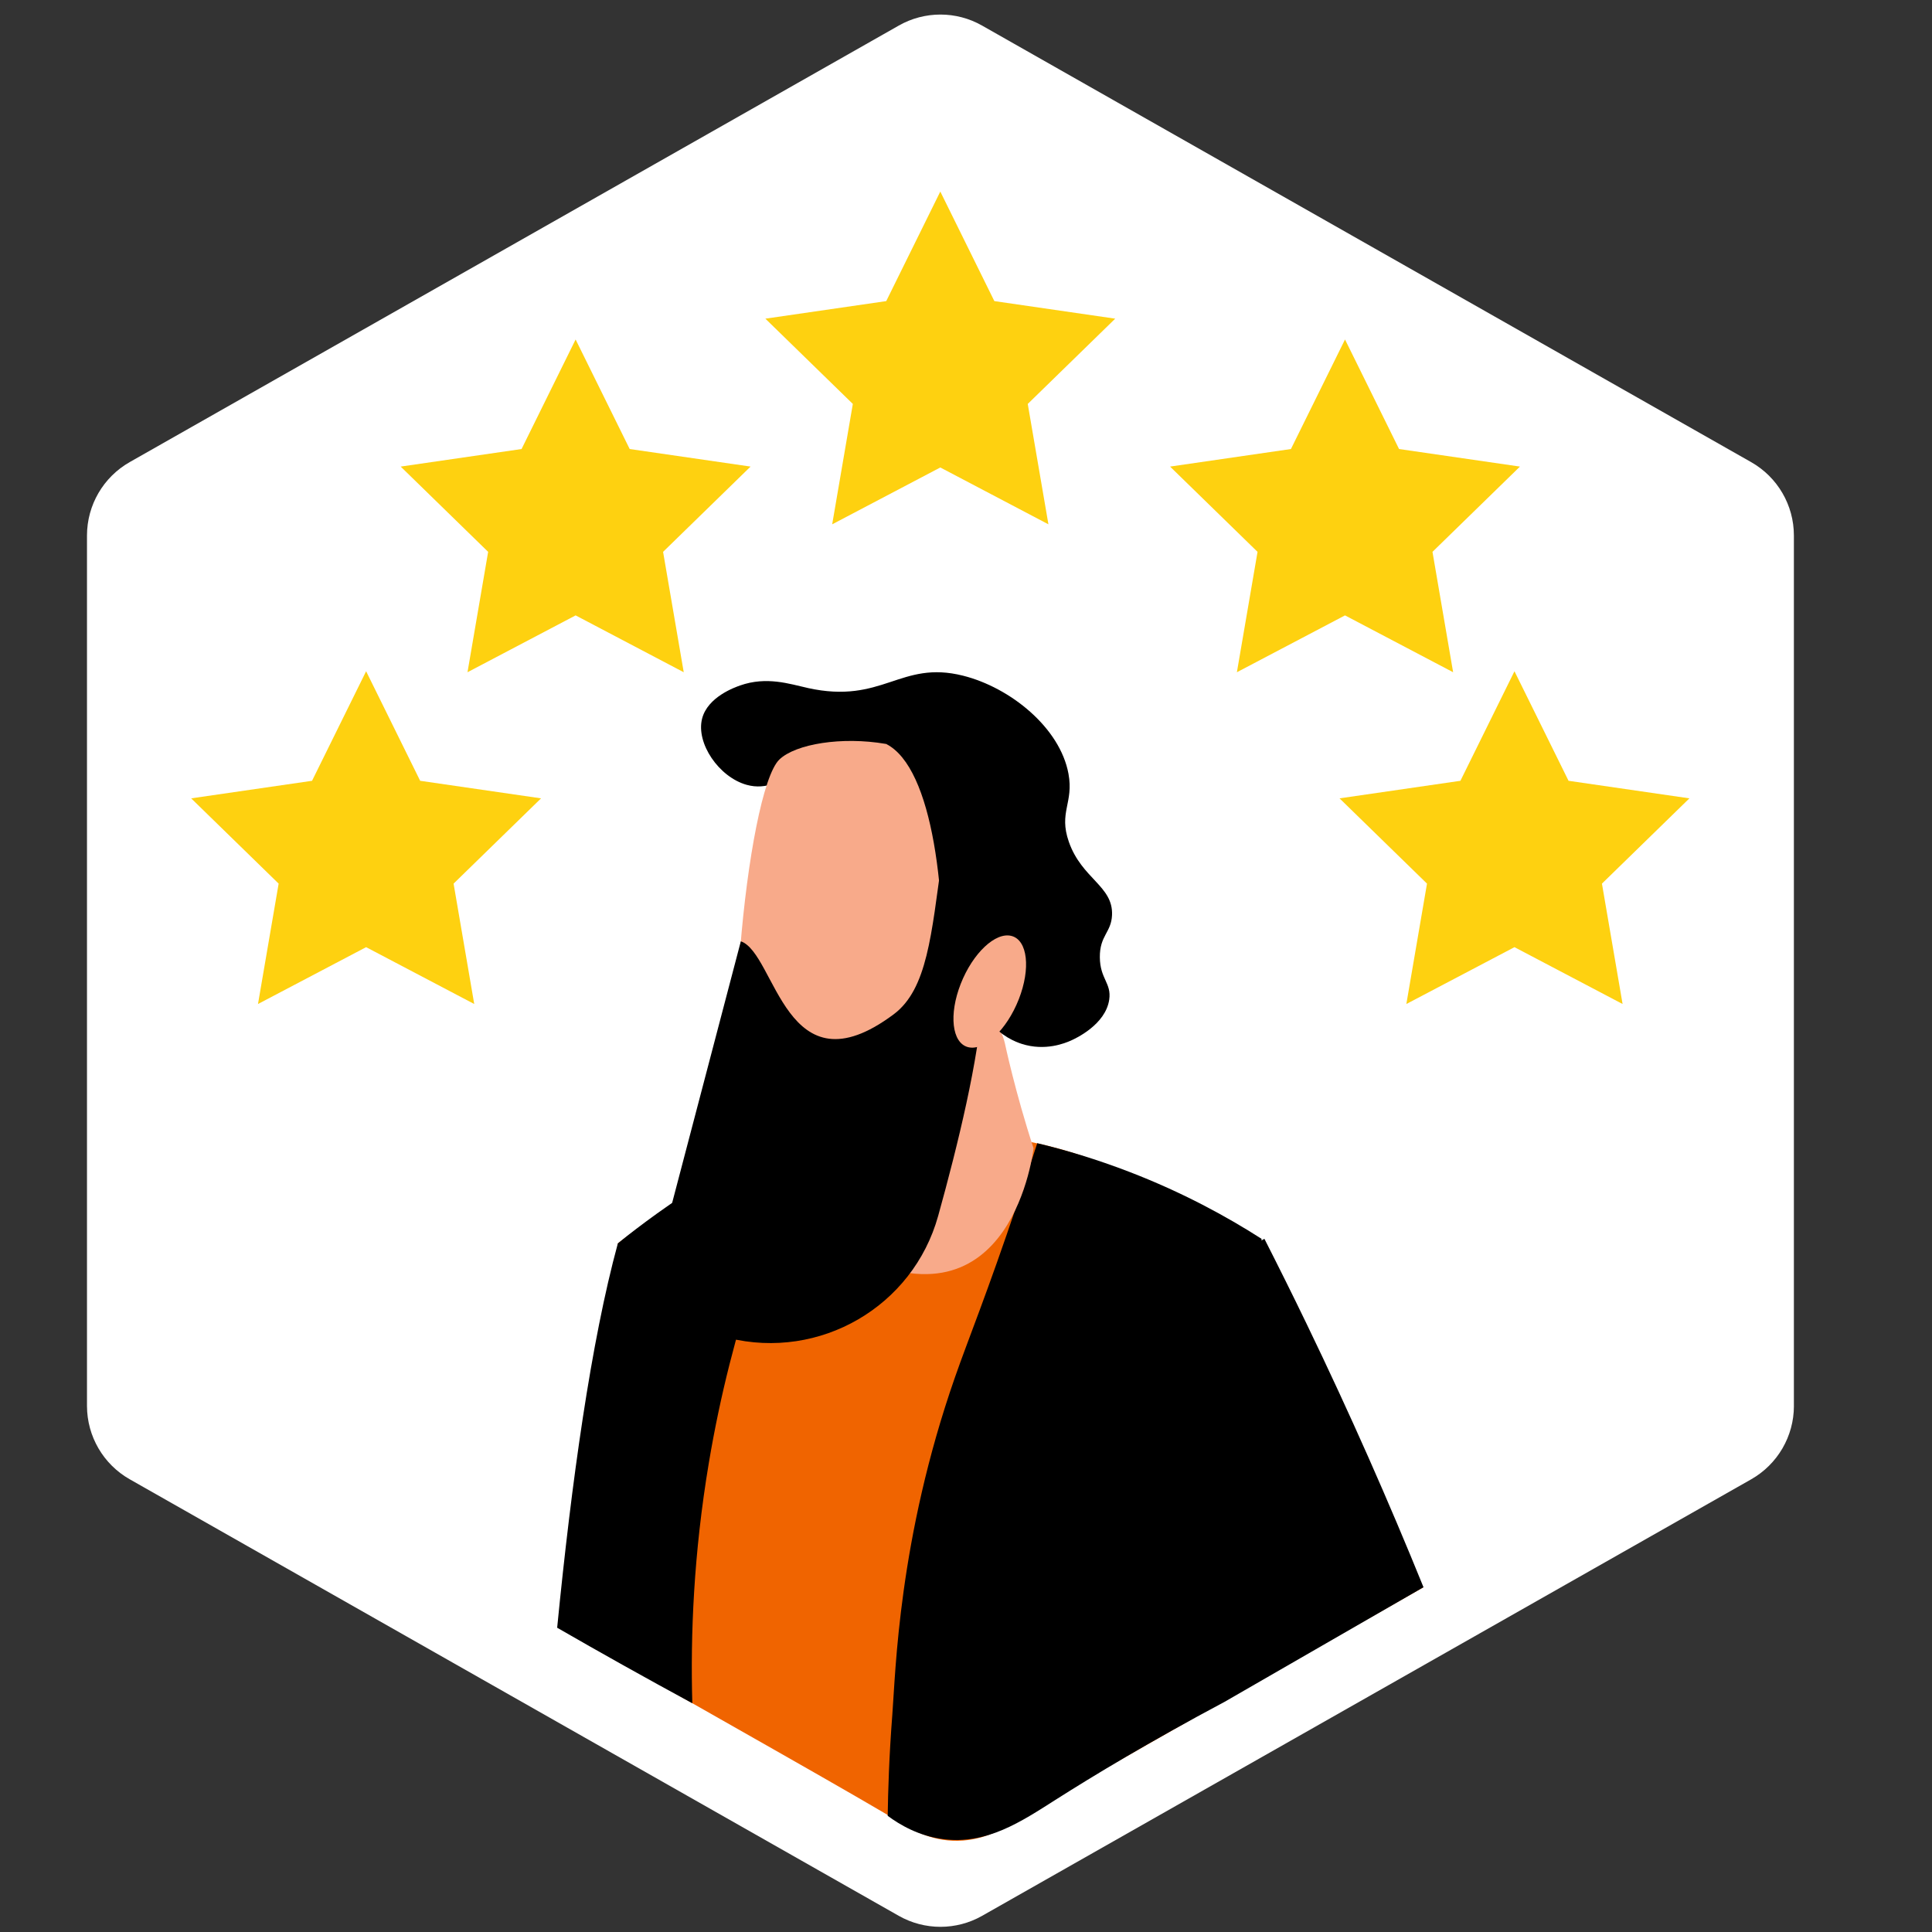
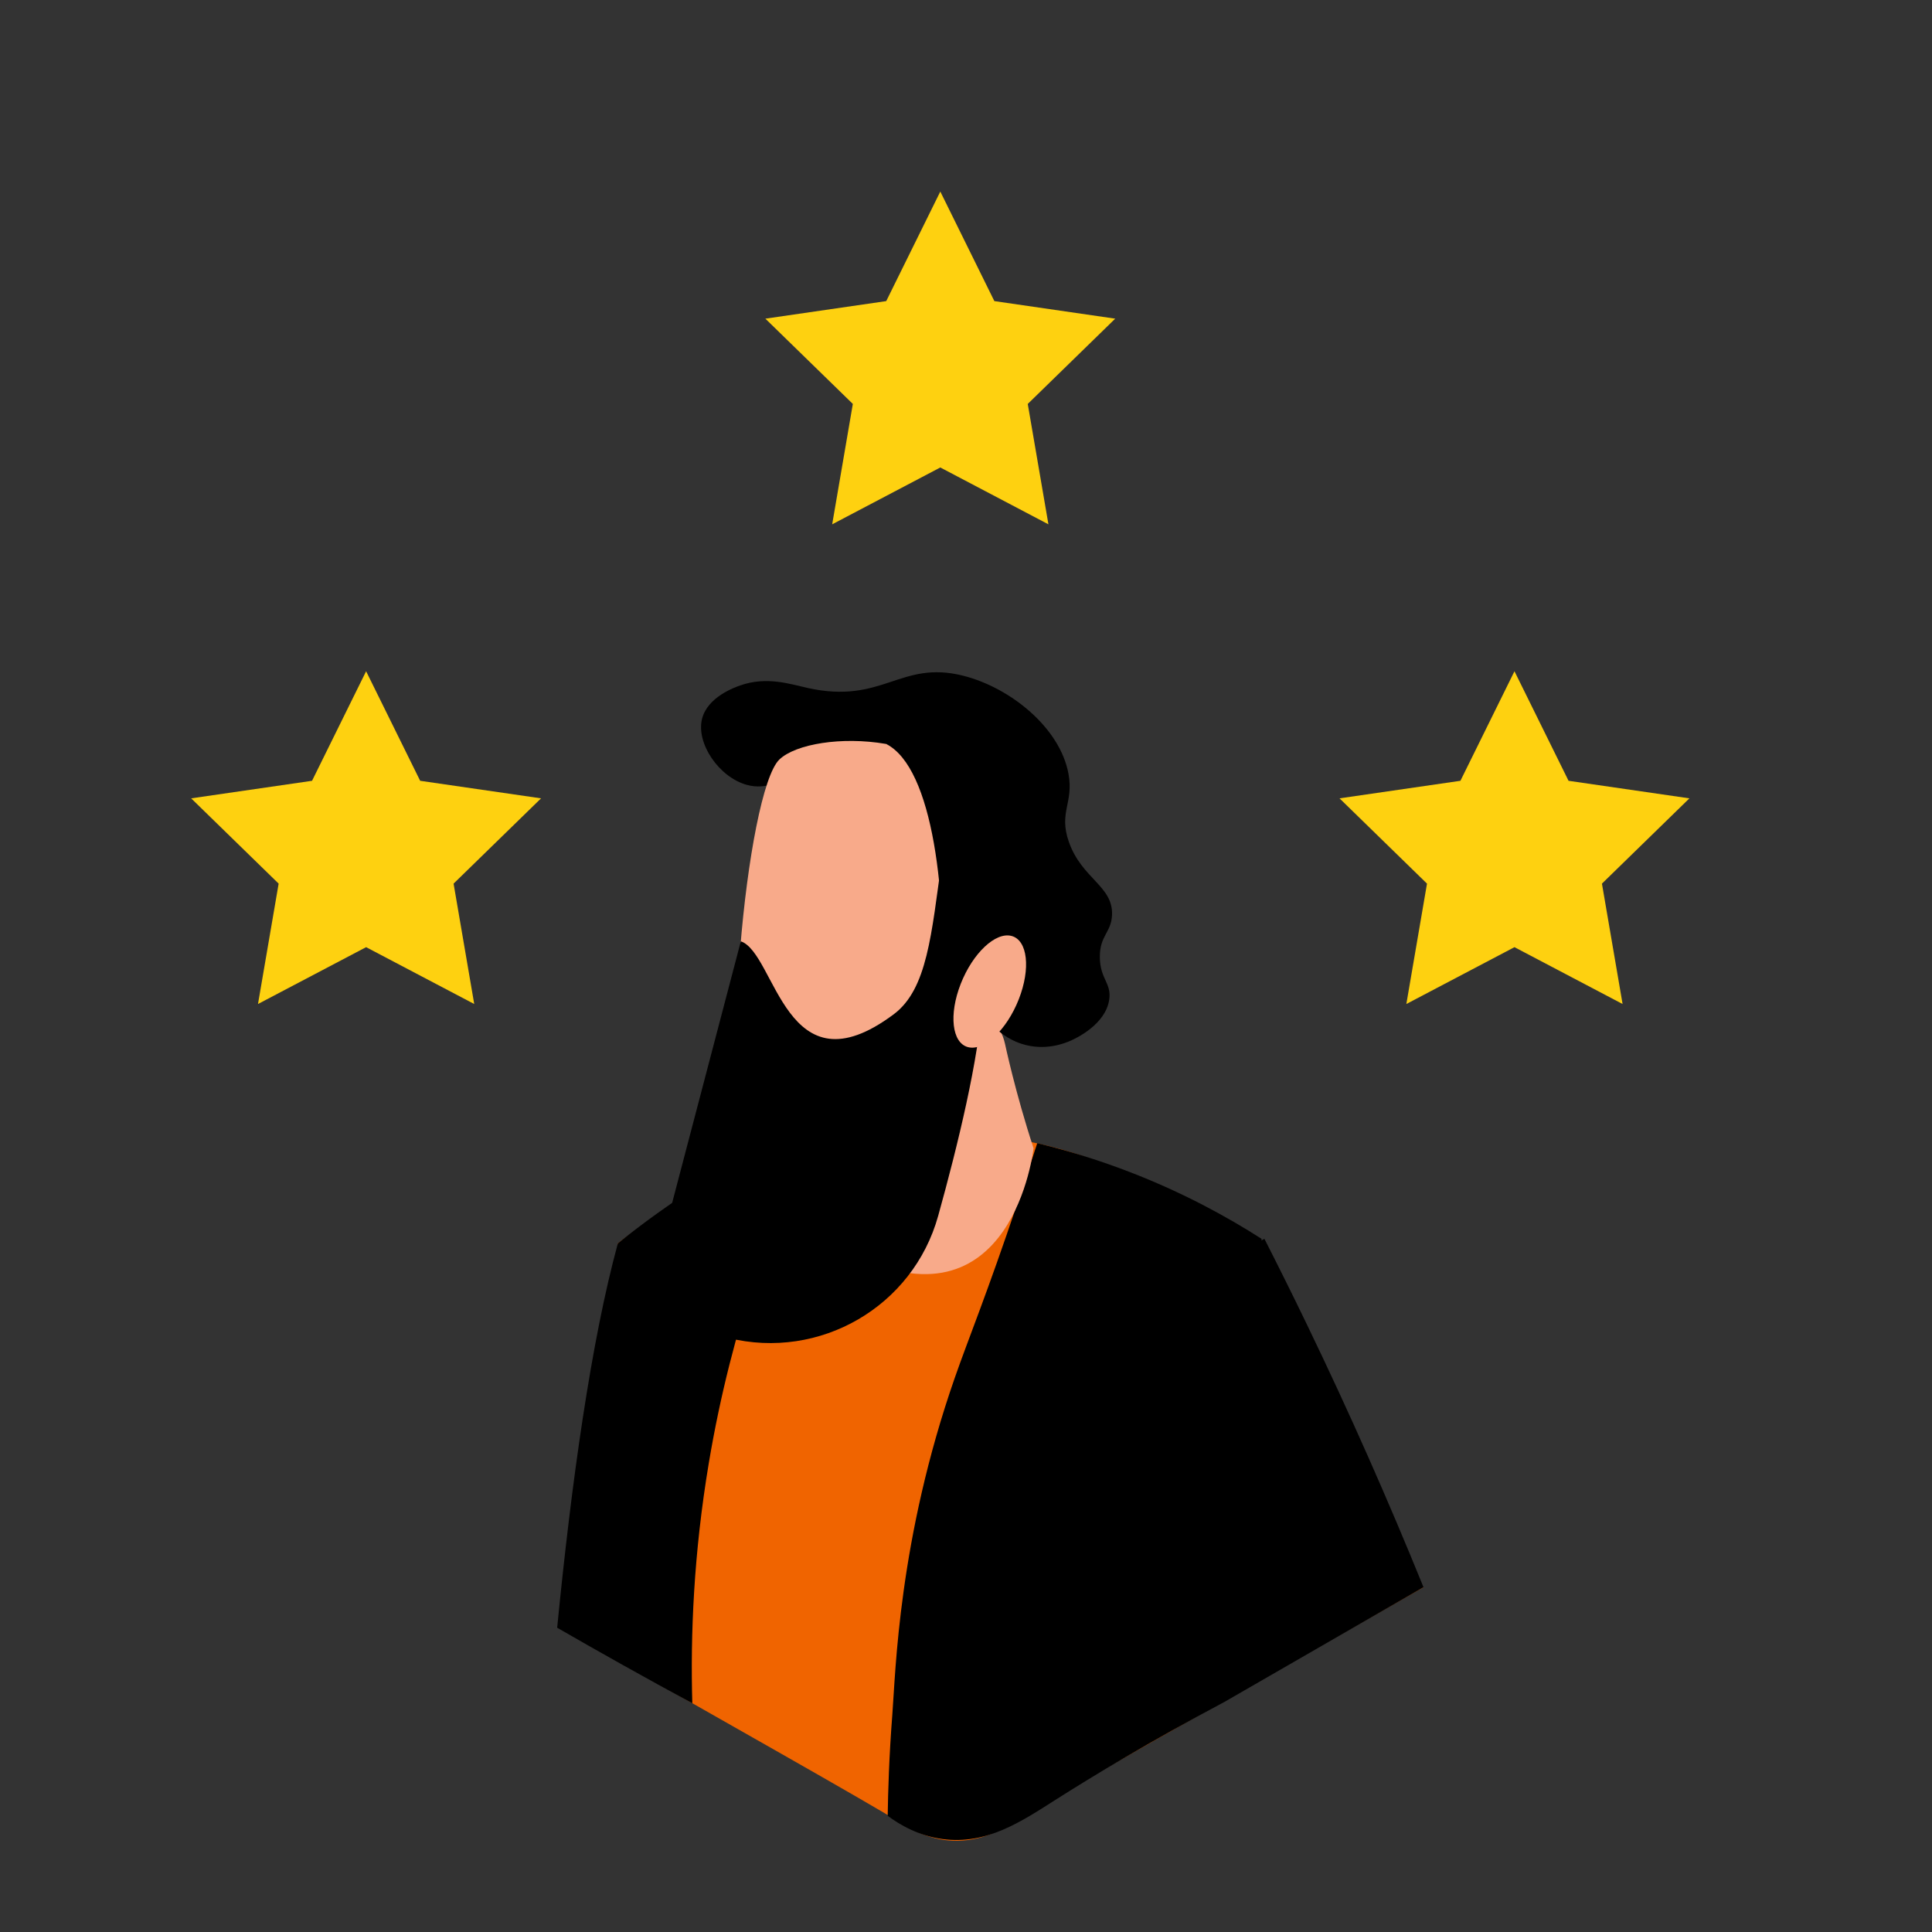
<svg xmlns="http://www.w3.org/2000/svg" id="Layer_1" viewBox="0 0 800 800">
  <rect x="0" y="0" width="800" height="800" fill="#333333" stroke="none" />
  <defs>
    <style>.cls-1{fill:#f8aa8a;}.cls-2{fill:#f06400;}.cls-3{fill:#fff;}.cls-4{fill:#fed110;}</style>
  </defs>
-   <path class="cls-3" d="m742.81,582.19V221.73c0-12.57-6.76-24.16-17.69-30.37L406.64,10.58c-10.68-6.07-23.77-6.07-34.46,0L53.74,191.33c-10.95,6.21-17.71,17.82-17.72,30.4v360.46c.02,12.57,6.78,24.16,17.72,30.36l318.45,180.77c10.69,6.05,23.77,6.05,34.46,0l318.48-180.77c10.92-6.21,17.68-17.8,17.69-30.36" />
-   <polygon class="cls-4" points="238.35 140.57 260.74 185.93 310.79 193.2 274.57 228.51 283.12 278.36 238.35 254.82 193.58 278.36 202.13 228.51 165.91 193.2 215.97 185.93 238.35 140.57" />
  <polygon class="cls-4" points="389.36 79.32 411.74 124.68 461.79 131.95 425.57 167.26 434.13 217.11 389.36 193.57 344.59 217.11 353.14 167.26 316.92 131.95 366.97 124.68 389.36 79.32" />
-   <polygon class="cls-4" points="556.94 140.57 579.32 185.93 629.38 193.2 593.16 228.51 601.71 278.36 556.94 254.82 512.17 278.36 520.72 228.51 484.5 193.2 534.55 185.93 556.94 140.57" />
  <g>
    <polygon class="cls-4" points="151.6 277.95 173.98 323.31 224.04 330.58 187.82 365.89 196.37 415.74 151.6 392.2 106.83 415.74 115.38 365.89 79.16 330.58 129.21 323.31 151.6 277.95" />
    <polygon class="cls-4" points="627.11 277.95 649.5 323.31 699.55 330.58 663.33 365.89 671.88 415.74 627.11 392.2 582.34 415.74 590.89 365.89 554.67 330.58 604.73 323.31 627.11 277.95" />
  </g>
  <path class="cls-2" d="m232.16,674.33c71.82,40.8,124.59,70.51,141.73,81,3.1,1.9,11.47,7.09,22.64,6.91,12.44-.21,20.85-6.4,23.41-8.44,56.5-32.19,113-64.38,169.5-96.56-118.75,2.85-237.51,5.7-356.26,8.54-.34,2.85-.68,5.7-1.02,8.55Z" />
  <g id="Suit_man">
    <g>
      <path class="cls-2" d="m310.07,708.59c31.2,10.52,64.55,14.28,97.37,12.63,29.33-1.47,58.37-7.76,85.37-19.44,9.7-4.2,19.08-9.04,28.07-14.45,4.23-68.53,7.01-129.83,4.43-142.31-5.08-24.57-38.54-55.88-86.27-69.21-12.16-3.38-25.23-5.61-39-6.25-18.6-.87-36.57-4.17-52.18-.19-52.72,13.42-92.01,45.5-92.01,45.5l-.93,170.03c18.13,8.5,36.15,17.28,55.16,23.69Z" />
      <path d="m390.38,761.53c18.16,2.42,32.52-7.26,46.62-16.22,15.73-10,38.75-23.94,69.93-40.54,7.46-40.23,13.12-85.35,15.01-134.68.76-19.79.86-38.86.43-57.13-14.52-9.3-32.76-19.25-54.67-27.69-13.67-5.27-26.55-9.09-38.2-11.9-1.74,5.39-4.41,13.59-7.76,23.54-13.46,39.98-20.53,56.83-26.34,73.48-23.36,66.92-24.53,121.75-25.91,139.65-1.34,17.29-1.77,31.73-1.91,41.86,4.89,3.62,12.67,8.27,22.8,9.63Z" />
      <path d="m286.67,705.28c-.8-28.15.54-61.91,6.84-99.51,9.56-57.07,27.27-103.37,43.31-136.96-35.92,8.54-80.98,46.05-80.98,46.05-11.08,40.59-19.2,98.78-25.13,159.15,9,5.19,18.14,10.37,27.41,15.56,9.59,5.36,19.11,10.6,28.55,15.71Z" />
      <path d="m506.94,704.77c27.5-15.85,55-31.69,82.5-47.54-14.37-35.42-30.42-71.84-48.38-109.01-5.78-11.97-11.62-23.72-17.5-35.26-32.74,17.2-44.33,88.87-40.85,117.93,8.07,24.62,16.15,49.25,24.23,73.87Z" />
    </g>
    <g id="Head">
      <path class="cls-1" d="m416.12,432.09s4.3,20.39,11.85,43.36c0,0-8.6,77.94-76.47,43.24,0,0,9.59-49.58,2.13-74.51-7.46-24.94,55.23-44,62.49-12.08Z" />
      <path d="m334.35,284.86c31.31,6.94,38.32-11.64,64.44-5.07,19.57,4.92,40.11,21.51,43.64,40.59,2.24,12.14-4.14,15.89.15,28.18,5.35,15.36,18.38,18.28,17.89,30.33-.3,7.27-5.13,8.44-5.05,17.5.08,9,4.87,10.66,3.89,17.5-1.51,10.48-14.17,16.24-15.92,17.01-2.28,1-10.59,4.5-20.39,1.32-2.42-.79-8.57-3.16-13.15-9.21-7.24-9.54-6.74-23.13-2.63-32.23,2.96-6.55,6.21-7.29,7.89-14.47.52-2.23,2.27-9.71-1.32-15.79-3.8-6.44-9.54-4.43-17.1-9.87-11.42-8.21-7.35-19.31-18.42-29.6-8.12-7.54-18.2-8.91-20.39-9.21-22.47-3.05-32.18,17.72-48.67,13.15-11.49-3.18-21.12-17.22-18.48-27.45,2.32-8.96,13.51-12.92,15.73-13.7,10.97-3.87,20.49-.63,27.91,1.01Z" />
      <path class="cls-1" d="m403.79,338.48c9,71.75-6.75,128.7-12.09,140.19-10.69,23.02-73.99,14.07-79.88,3.42-15.16-27.38-2.65-154.64,10.91-167.6,13.57-12.96,76.51-12.31,81.07,23.98Z" />
      <path d="m389.99,355.94l16.8,58.36c-1.42,23.84-10.11,59.69-18.32,89.19-10.46,37.59-48.99,59.86-86.87,50.53-.44-.11-.87-.22-1.3-.32-18.9-4.74-30.29-23.97-25.34-42.81l31.8-121.11c14.58,4.97,18.44,63.7,63.29,30.23,13.96-10.42,15.63-33.21,19.95-64.06Z" />
      <path d="m389.9,418.74c2.57-48.08-3.51-100.76-22.93-110.67,0,0,47.94-5.78,58.13,35,10.18,40.78-18.86,80.61-18.86,80.61l-16.34-4.94Z" />
      <path class="cls-1" d="m397.82,407.38c4.99-12.71,14.41-21.59,21.05-19.82,6.64,1.76,7.98,13.5,2.99,26.21-4.99,12.71-14.41,21.59-21.05,19.82-6.64-1.76-7.98-13.5-2.99-26.21Z" />
    </g>
  </g>
</svg>